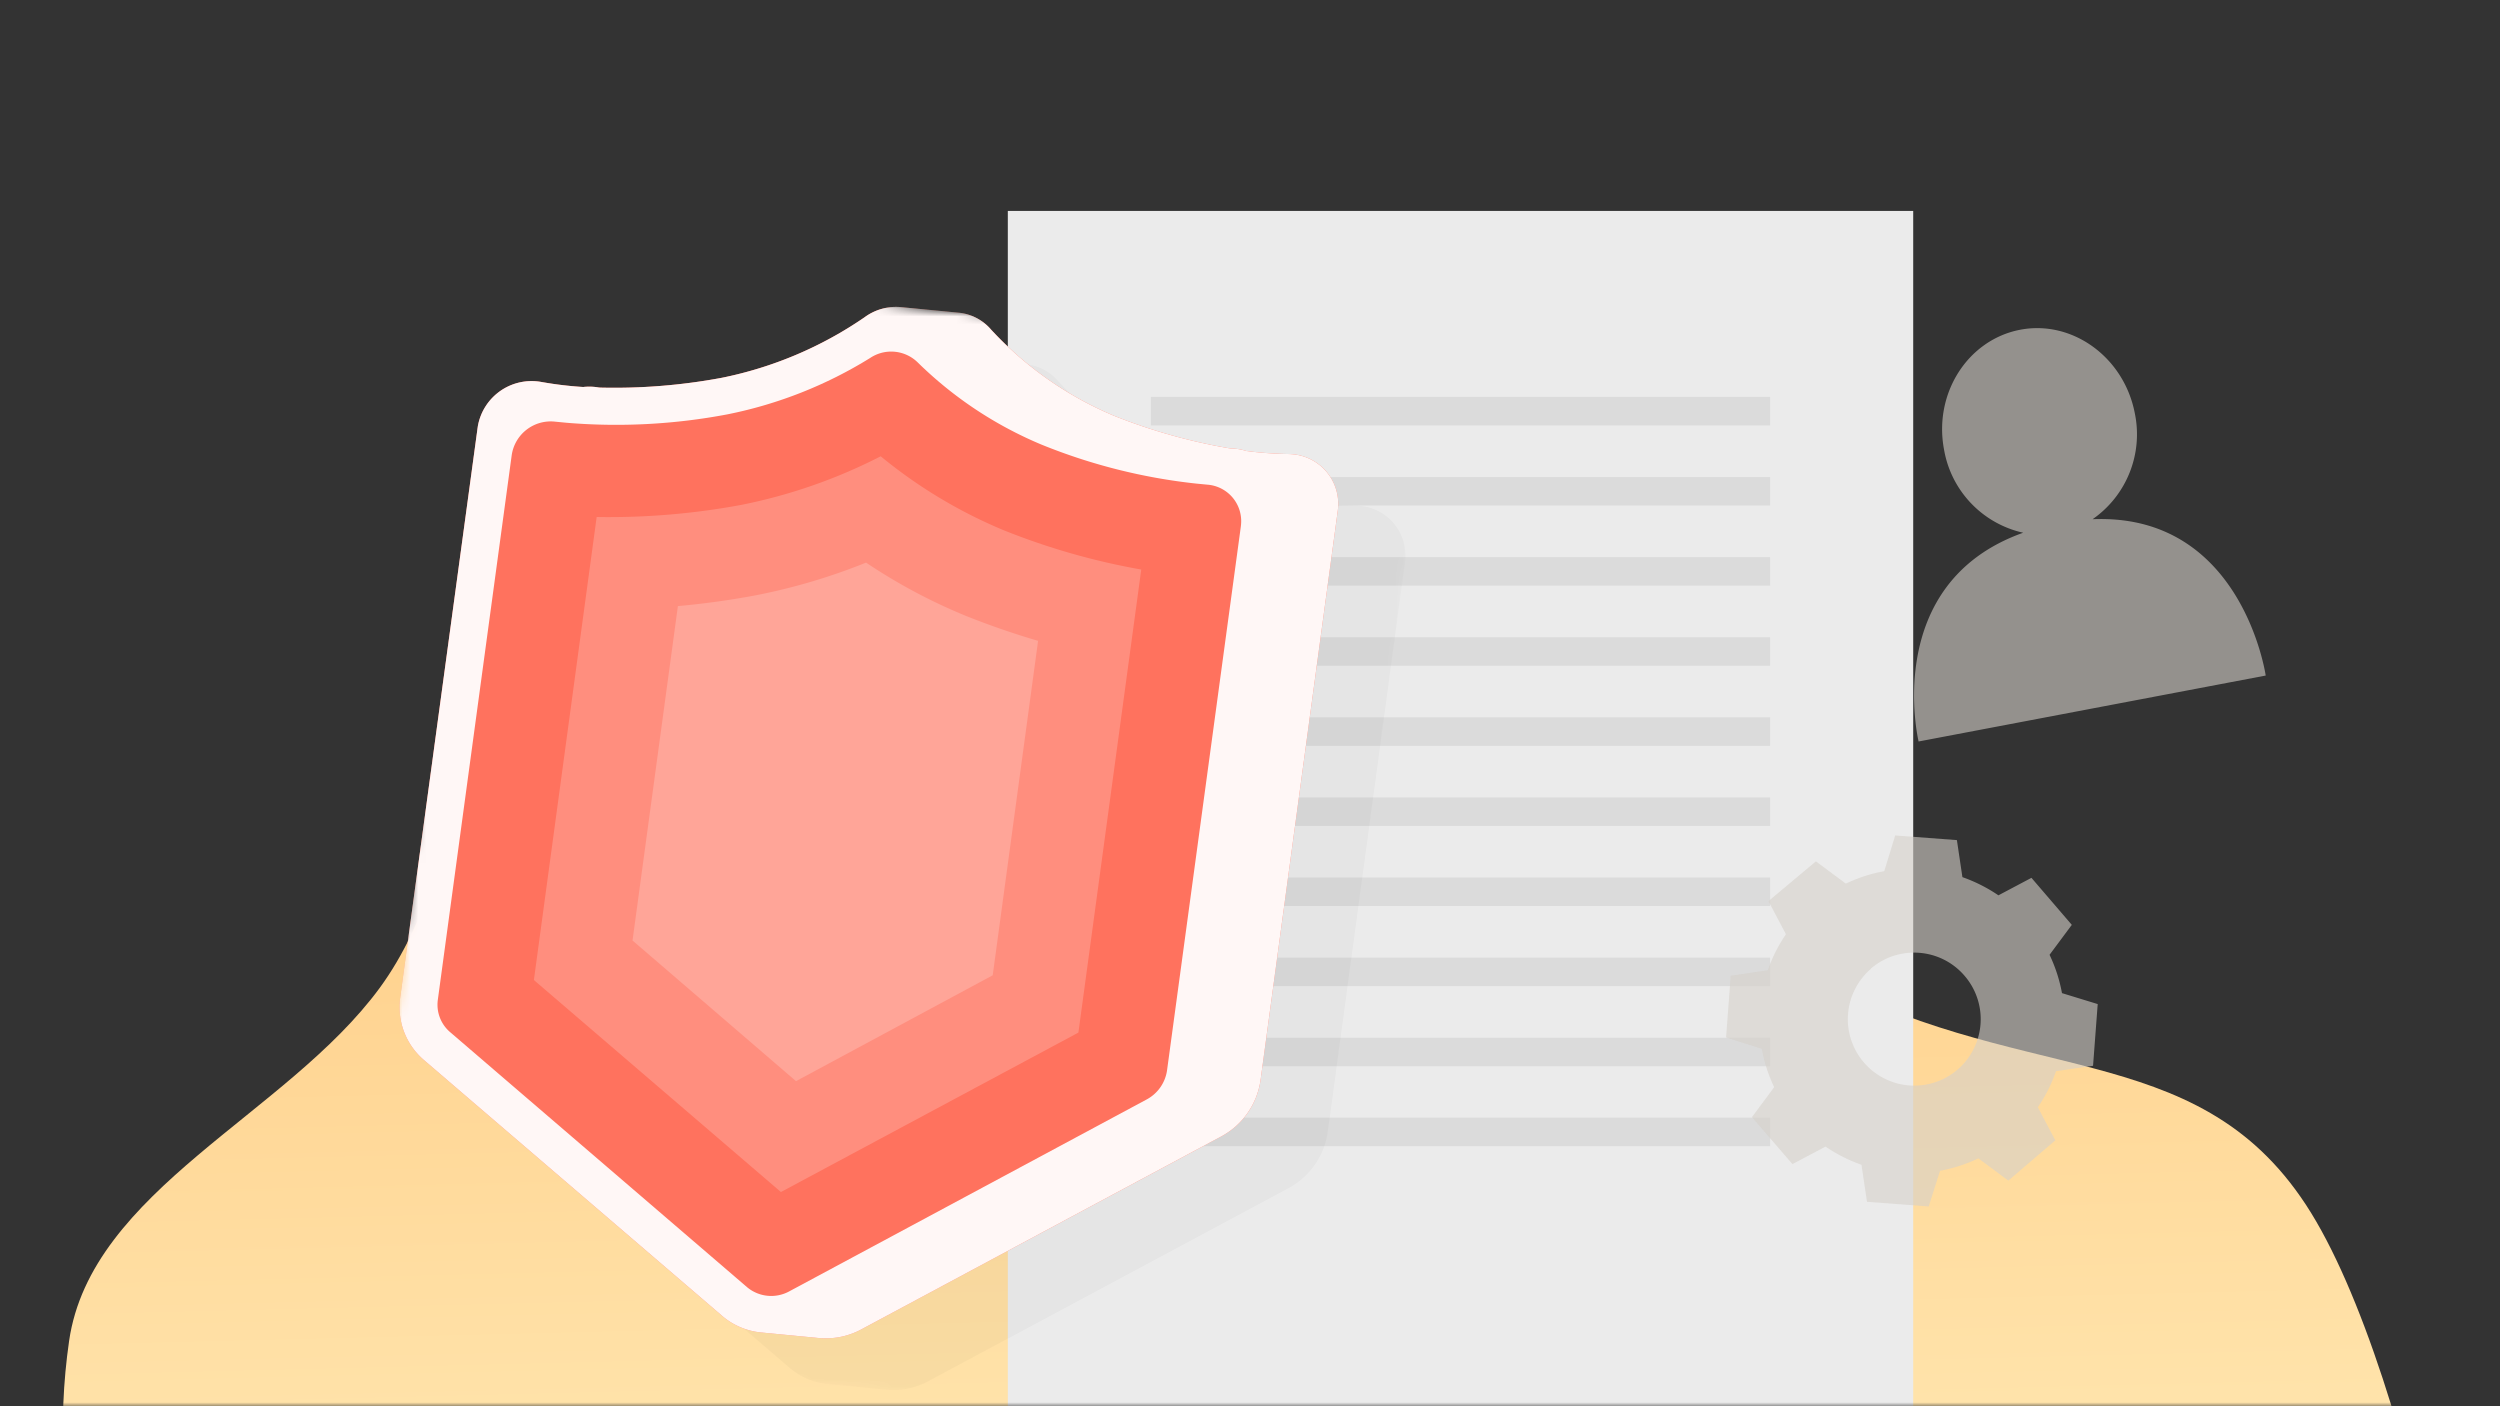
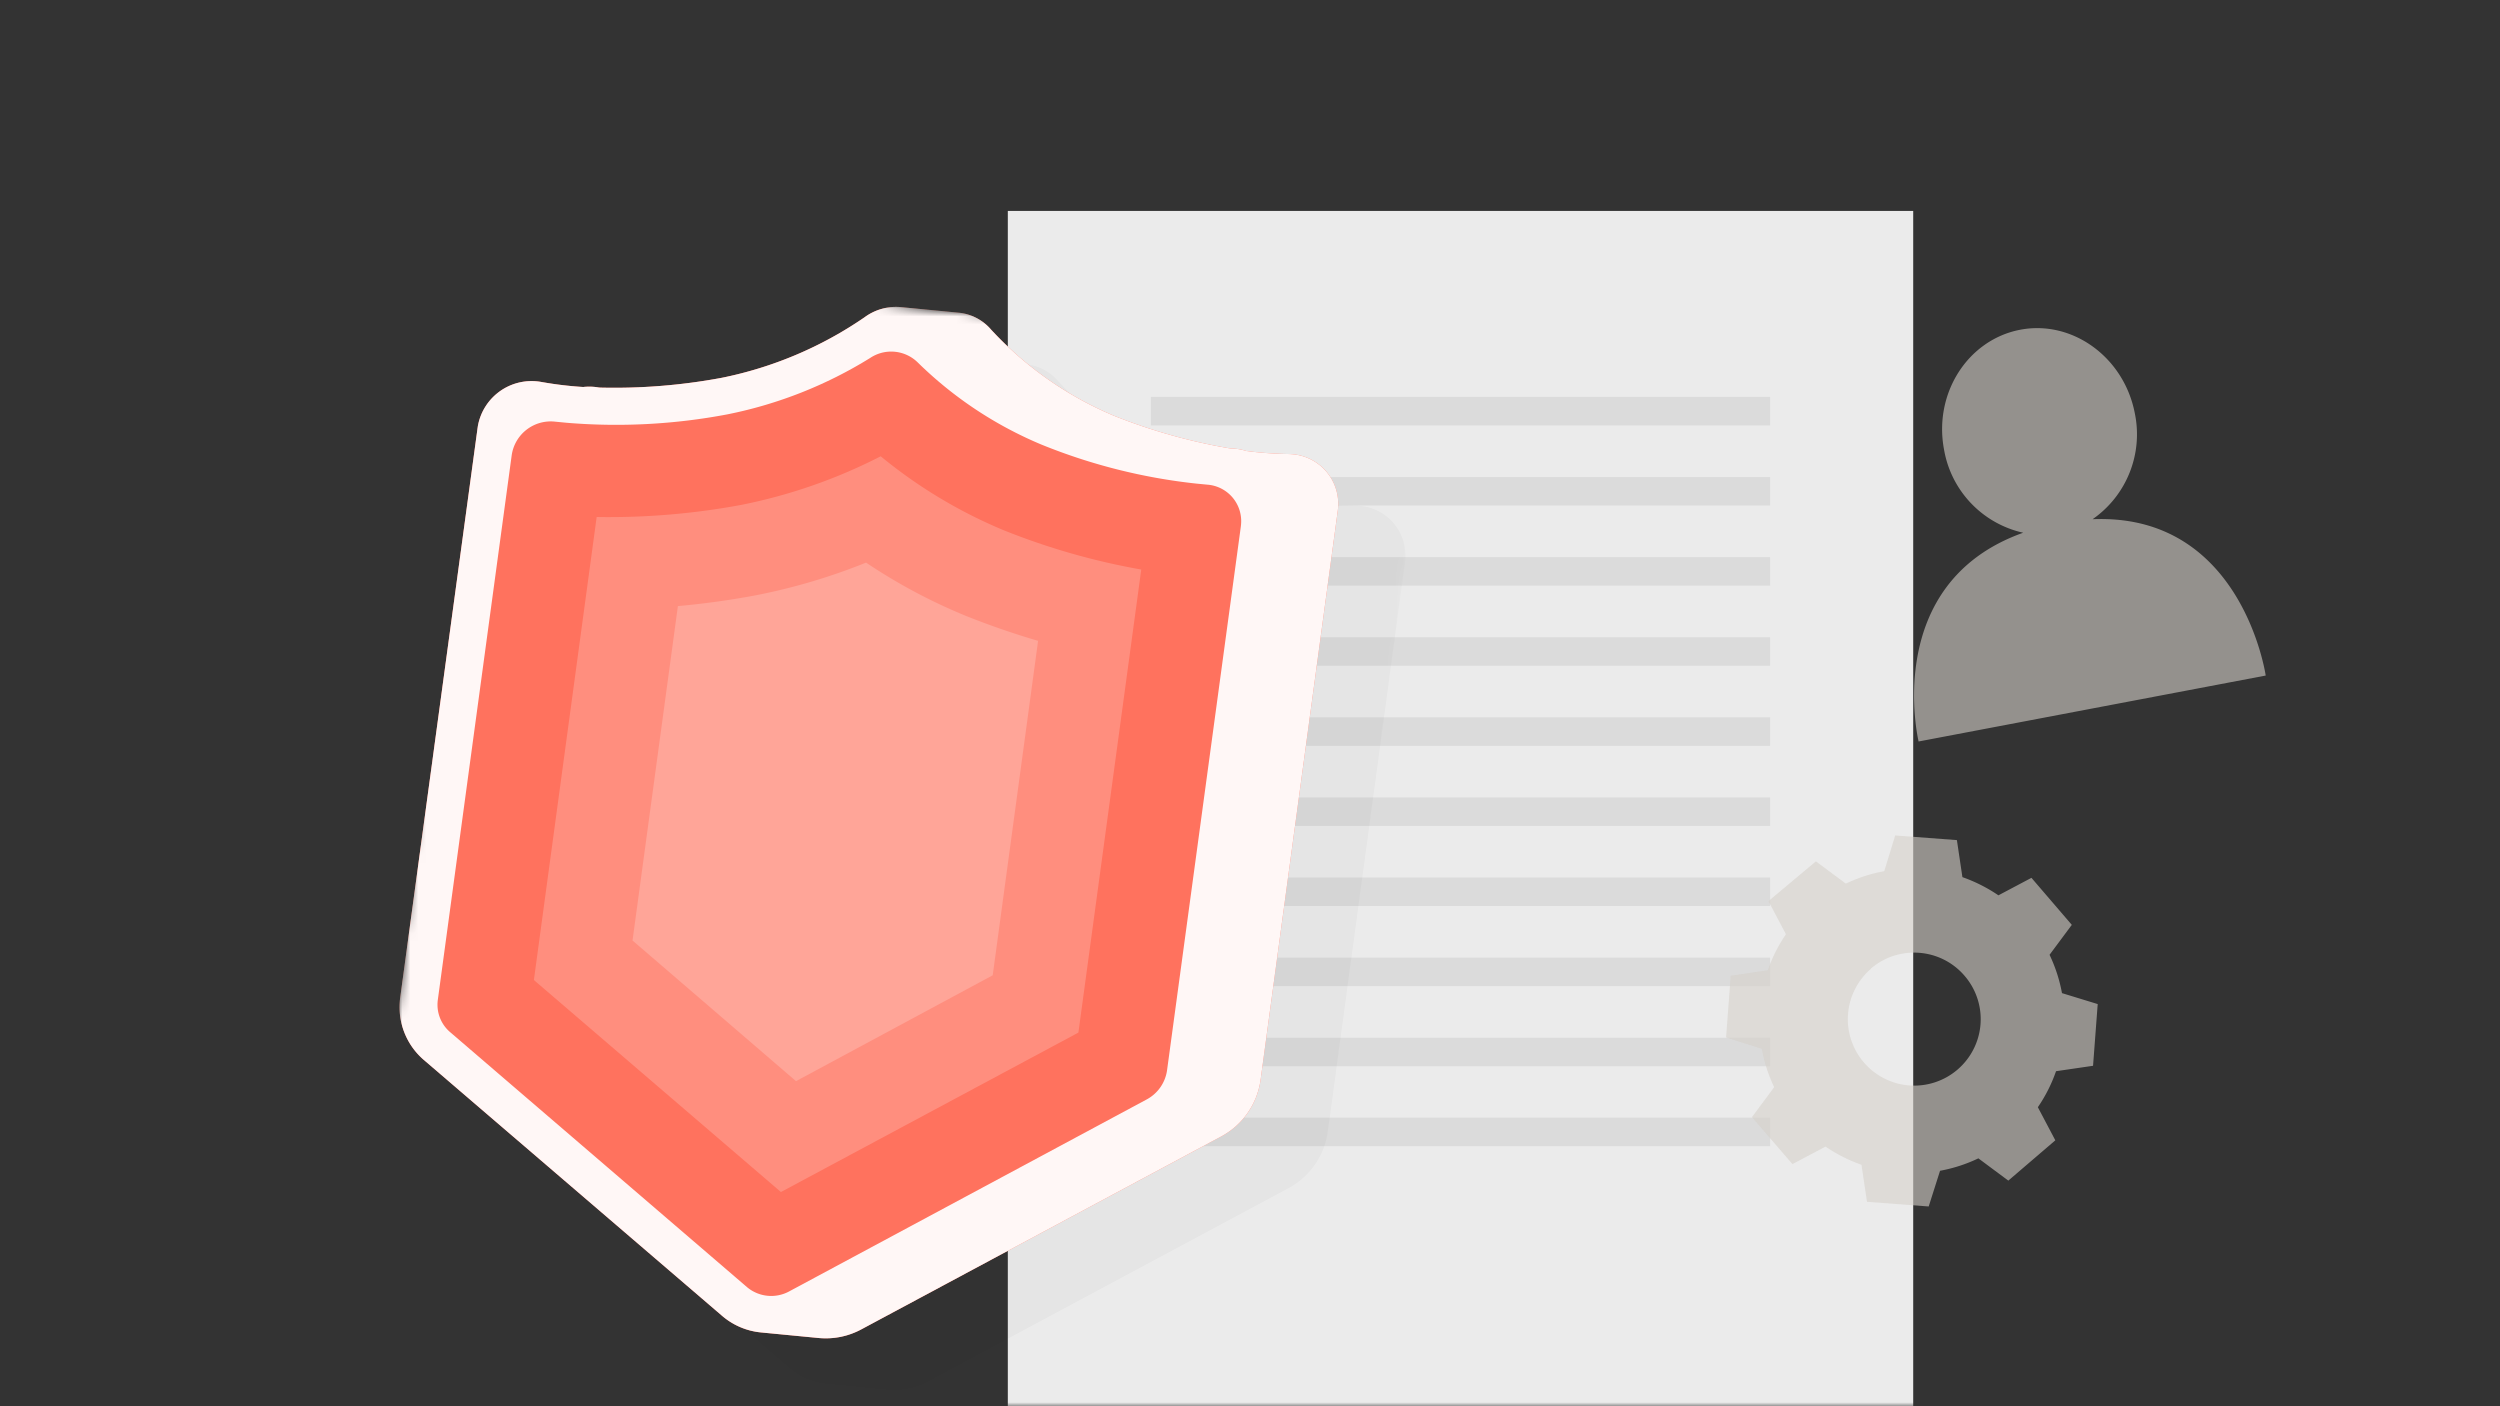
<svg xmlns="http://www.w3.org/2000/svg" width="320" height="180" fill="none">
  <rect width="100%" height="100%" fill="#333333" stroke="none" />
  <g clip-path="url(#a)">
    <mask id="b" style="mask-type:luminance" maskUnits="userSpaceOnUse" x="0" y="0" width="320" height="180">
      <path d="M320 0H0v180h320V0Z" fill="#fff" />
    </mask>
    <g mask="url(#b)">
-       <path fill-rule="evenodd" clip-rule="evenodd" d="M320.685 240.418c-3.89 23.599-8.24 34.363-26.288 52.435-18.267 18.298-56.083 26.073-90.977 20.09-33.934-5.817-53.079-36.066-84.269-50.128-27.7-12.488-64.641-8.844-86.366-26.8-21.938-18.133-26.961-43.437-23.941-64.37 2.787-19.308 27.873-28.989 39.76-45.195 12.53-17.085 8.562-42.984 31.862-52.455 23.597-9.594 58.268-5.624 87.28 4.023 26.987 8.97 39.426 32.416 63.359 46.054 26.964 15.366 49.766 8.314 64.071 30.164 14.006 21.399 25.329 82.313 21.856 103.381l3.653-17.199Z" fill="url(#c)" />
      <path d="M244.89 191H129V27h115.89v164Z" fill="#EBEBEB" />
      <path d="M226.574 50.807h-79.262v3.65h79.262v-3.65ZM226.574 61.059h-79.262v3.65h79.262v-3.65ZM226.574 71.313h-79.262v3.65h79.262v-3.65ZM226.574 81.564h-79.262v3.651h79.262v-3.65ZM226.574 91.818h-79.262v3.651h79.262v-3.65ZM226.574 102.07h-79.262v3.651h79.262v-3.651ZM226.574 112.322h-79.262v3.651h79.262v-3.651ZM226.574 122.576h-79.262v3.65h79.262v-3.65ZM226.574 132.828h-79.262v3.651h79.262v-3.651ZM226.574 143.059h-79.262v3.651h79.262v-3.651Z" fill="#DBDBDB" />
      <mask id="d" style="mask-type:luminance" maskUnits="userSpaceOnUse" x="47" y="34" width="136" height="150">
-         <path d="M182.365 45.781 60.265 34 47.002 171.474 169.1 183.255l13.265-137.474Z" fill="#fff" />
+         <path d="M182.365 45.781 60.265 34 47.002 171.474 169.1 183.255l13.265-137.474" fill="#fff" />
      </mask>
      <g mask="url(#d)">
        <path opacity=".03" d="M173.54 64.73a47.087 47.087 0 0 1-5.43-.393 6.705 6.705 0 0 0-1.936-.318l-.208-.02a72.972 72.972 0 0 1-14.799-4.175 45.236 45.236 0 0 1-15.726-11.032 6.261 6.261 0 0 0-4.18-2.158l-7.374-.712a6.776 6.776 0 0 0-4.638 1.308 49.6 49.6 0 0 1-18.301 7.748 74.945 74.945 0 0 1-15.533 1.249l-.208-.02a7.078 7.078 0 0 0-1.97-.059 47.026 47.026 0 0 1-5.396-.652 6.989 6.989 0 0 0-8.088 5.688c-.006.06-.012.122-.026.182l-9.897 72.911a8.918 8.918 0 0 0 2.995 7.986l38.219 32.792a8.946 8.946 0 0 0 5 2.115l7.366.711a9.577 9.577 0 0 0 5.443-1.108l46.01-24.664a9.745 9.745 0 0 0 5.084-7.207l9.887-72.912a6.379 6.379 0 0 0-5.449-7.196 9.184 9.184 0 0 0-.845-.064Z" fill="#000" />
        <path d="M164.947 58.116a47.142 47.142 0 0 1-5.43-.392 6.705 6.705 0 0 0-1.936-.318l-.208-.02a72.972 72.972 0 0 1-14.799-4.175 45.247 45.247 0 0 1-15.726-11.032 6.261 6.261 0 0 0-4.18-2.159l-7.374-.711a6.775 6.775 0 0 0-4.638 1.308 49.597 49.597 0 0 1-18.3 7.748 74.937 74.937 0 0 1-15.534 1.248l-.208-.02a7.078 7.078 0 0 0-1.97-.058 47 47 0 0 1-5.396-.652 6.989 6.989 0 0 0-8.088 5.688c-.006.06-.012.121-.026.181l-9.905 72.911a8.918 8.918 0 0 0 2.994 7.986l38.22 32.792a8.946 8.946 0 0 0 5 2.115l7.365.711a9.58 9.58 0 0 0 5.444-1.108l46.009-24.664a9.747 9.747 0 0 0 5.084-7.207l9.888-72.912a6.38 6.38 0 0 0-5.45-7.196 9.089 9.089 0 0 0-.845-.064h.009Z" fill="#FF725E" />
        <path opacity=".94" d="M164.947 58.116a47.142 47.142 0 0 1-5.43-.392 6.705 6.705 0 0 0-1.936-.318l-.208-.02a72.972 72.972 0 0 1-14.799-4.175 45.247 45.247 0 0 1-15.726-11.032 6.261 6.261 0 0 0-4.18-2.159l-7.374-.711a6.775 6.775 0 0 0-4.638 1.308 49.597 49.597 0 0 1-18.3 7.748 74.937 74.937 0 0 1-15.534 1.248l-.208-.02a7.078 7.078 0 0 0-1.97-.058 47 47 0 0 1-5.396-.652 6.989 6.989 0 0 0-8.088 5.688c-.006.06-.012.121-.026.181l-9.905 72.911a8.918 8.918 0 0 0 2.994 7.986l38.22 32.792a8.946 8.946 0 0 0 5 2.115l7.365.711a9.58 9.58 0 0 0 5.444-1.108l46.009-24.664a9.747 9.747 0 0 0 5.084-7.207l9.888-72.912a6.38 6.38 0 0 0-5.45-7.196 9.089 9.089 0 0 0-.845-.064h.009Z" fill="#fff" />
        <path d="m56.04 127.987 9.457-69.715a5.049 5.049 0 0 1 5.436-4.312l1.592.154c6.886.577 13.83.21 20.616-1.083a55.208 55.208 0 0 0 18.25-7.218 4.842 4.842 0 0 1 6.087.588 50.248 50.248 0 0 0 15.854 10.517 73.505 73.505 0 0 0 19.803 4.983l1.47.141a4.68 4.68 0 0 1 4.251 5.062l-.026.27-9.448 69.628a5.03 5.03 0 0 1-2.616 3.732l-45.727 24.552a4.82 4.82 0 0 1-5.409-.522l-37.989-32.629a4.611 4.611 0 0 1-1.6-4.148Z" fill="#FF725E" />
        <path opacity=".2" d="m68.338 125.444 8.036-59.267a92.456 92.456 0 0 0 18.475-1.544 68.264 68.264 0 0 0 17.882-6.227 62.657 62.657 0 0 0 15.762 9.473 88.568 88.568 0 0 0 17.587 5.023l-8.044 59.267-38.078 20.41-31.62-27.135Z" fill="#fff" />
        <path opacity=".2" d="M80.963 120.386 86.77 77.58c3.24-.293 6.522-.74 9.784-1.347a77.324 77.324 0 0 0 14.301-4.22c4.031 2.707 8.33 5 12.822 6.837a103.219 103.219 0 0 0 9.199 3.179l-5.807 42.806-25.181 13.553-20.925-18.002Z" fill="#fff" />
      </g>
      <path d="M267.85 66.46c4.35-3.02 6.48-8.35 5.41-13.54-1.37-7.19-8-12-14.69-10.71-6.69 1.29-11.1 8.15-9.73 15.35.91 5.27 4.91 9.46 10.13 10.63-18.22 6.48-13.39 26.72-13.39 26.72l44.43-8.44s-3-20.82-22.16-20.01ZM236.268 113.102a19.58 19.58 0 0 1 4.915-1.59l1.402-4.573 7.898.595.705 4.74a19.878 19.878 0 0 1 4.609 2.328l4.228-2.239 5.166 6.019-2.849 3.833a19.51 19.51 0 0 1 1.591 4.905l4.573 1.402-.596 7.898-4.738.694a19.33 19.33 0 0 1-2.328 4.61l2.237 4.238-6.017 5.156-3.833-2.85a19.47 19.47 0 0 1-4.905 1.591l-1.453 4.569-7.898-.596-.704-4.74a19.81 19.81 0 0 1-4.6-2.326l-4.238 2.237-5.187-6.01 2.849-3.833a19.58 19.58 0 0 1-1.59-4.915l-4.568-1.453.595-7.898 4.74-.704a19.885 19.885 0 0 1 2.328-4.61l-2.238-4.238 6.073-5.089 3.833 2.849Zm3.224 10.9a8.498 8.498 0 0 0-.917 11.989 8.498 8.498 0 0 0 11.988.917 8.499 8.499 0 0 0 .917-11.989c-3.048-3.575-8.42-3.996-11.996-.948l-.033.027.041.004Z" fill="#D6D0C9" style="mix-blend-mode:multiply" opacity=".6" />
    </g>
  </g>
  <defs>
    <linearGradient id="c" x1="211.735" y1="80.107" x2="215.236" y2="223.137" gradientUnits="userSpaceOnUse">
      <stop stop-color="#FFC980" />
      <stop offset="1" stop-color="#FFEEBC" />
    </linearGradient>
    <clipPath id="a">
      <path fill="#fff" d="M0 0h320v180H0z" />
    </clipPath>
  </defs>
</svg>